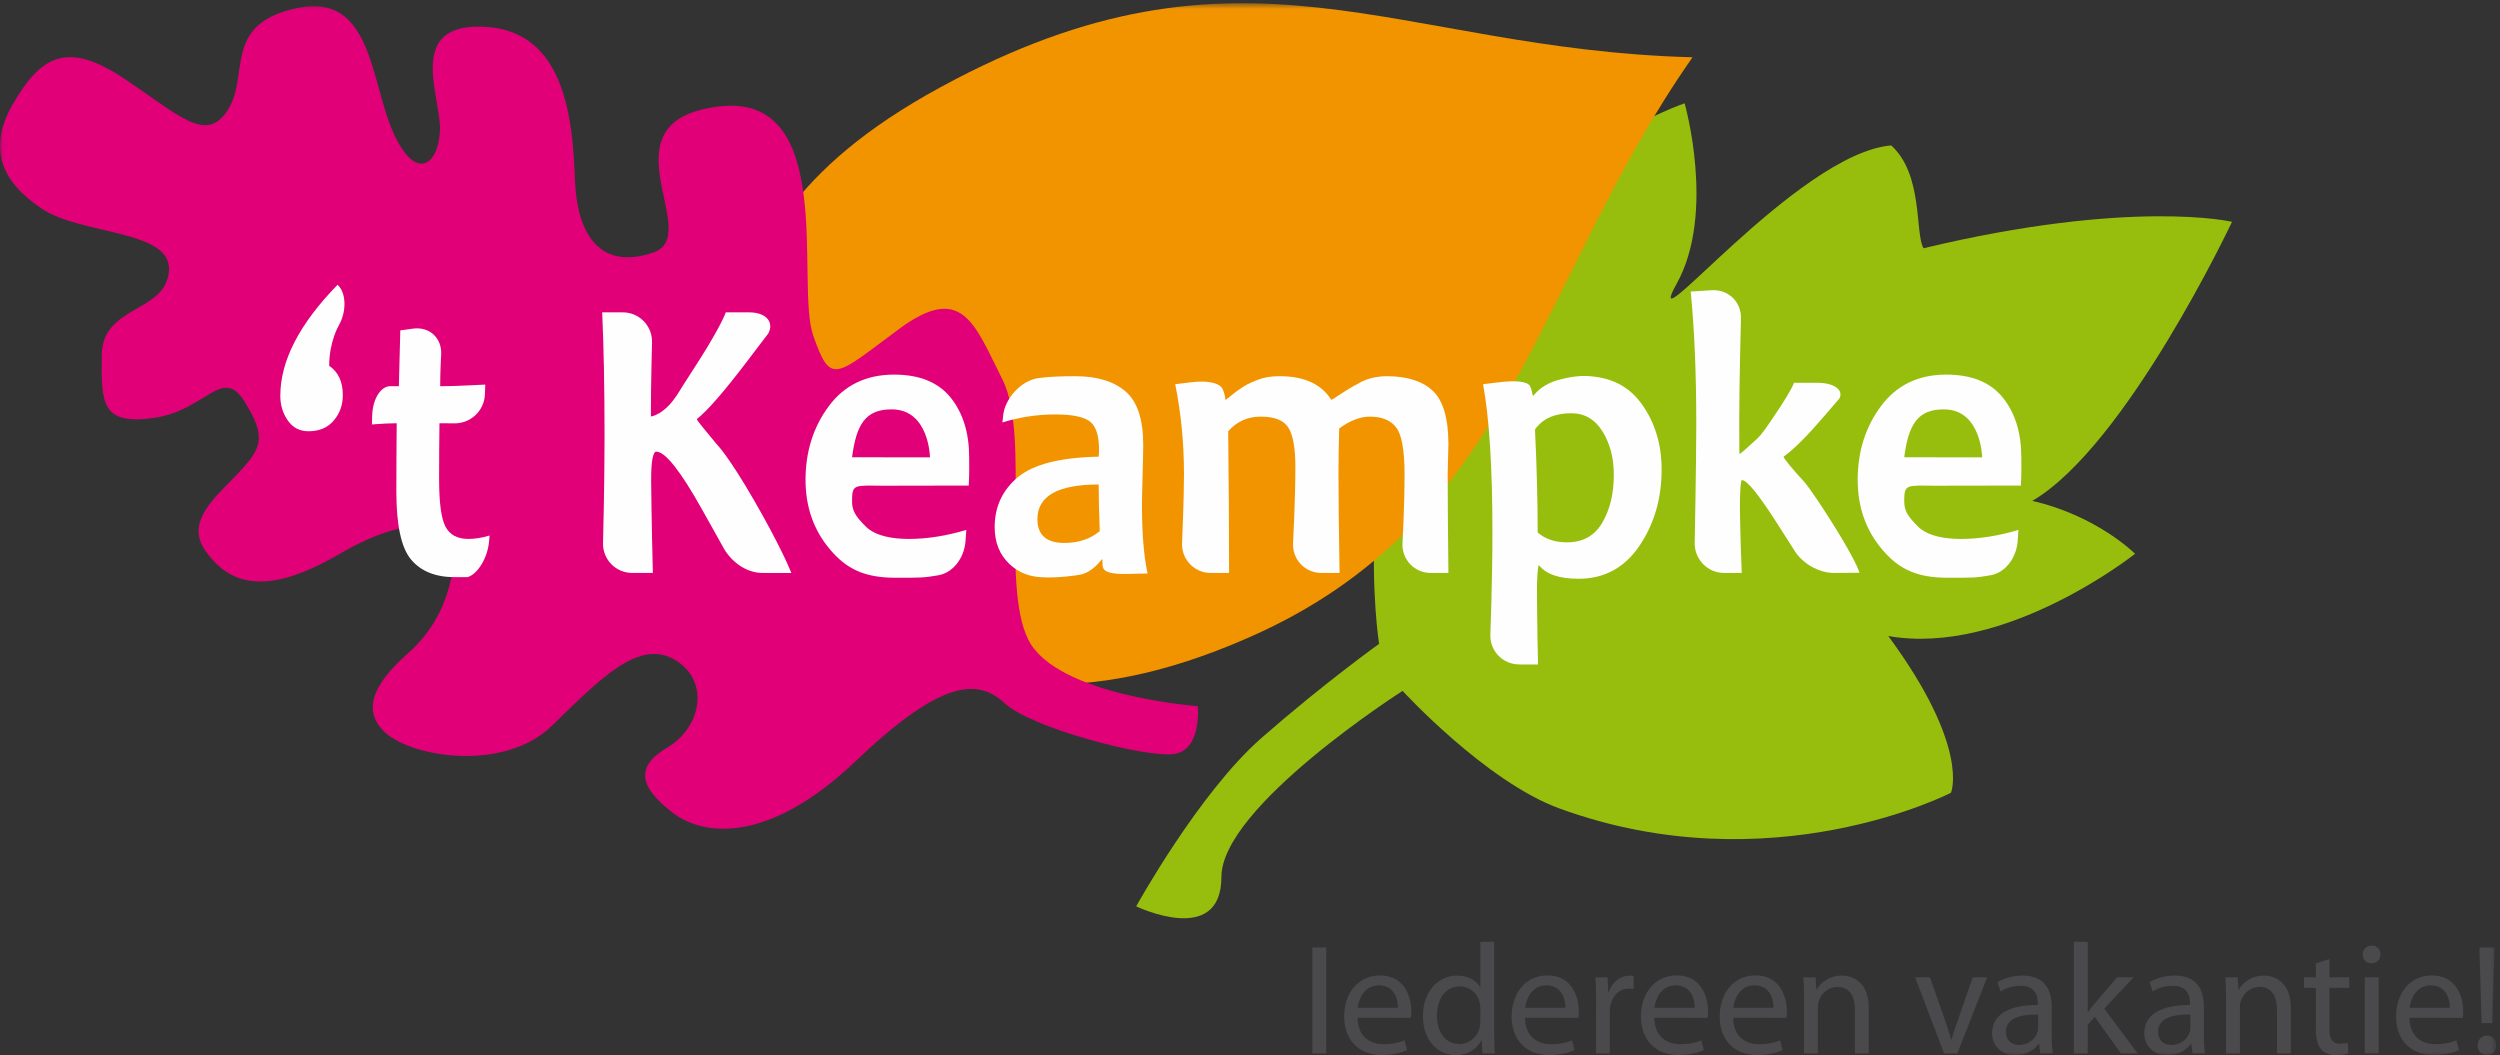
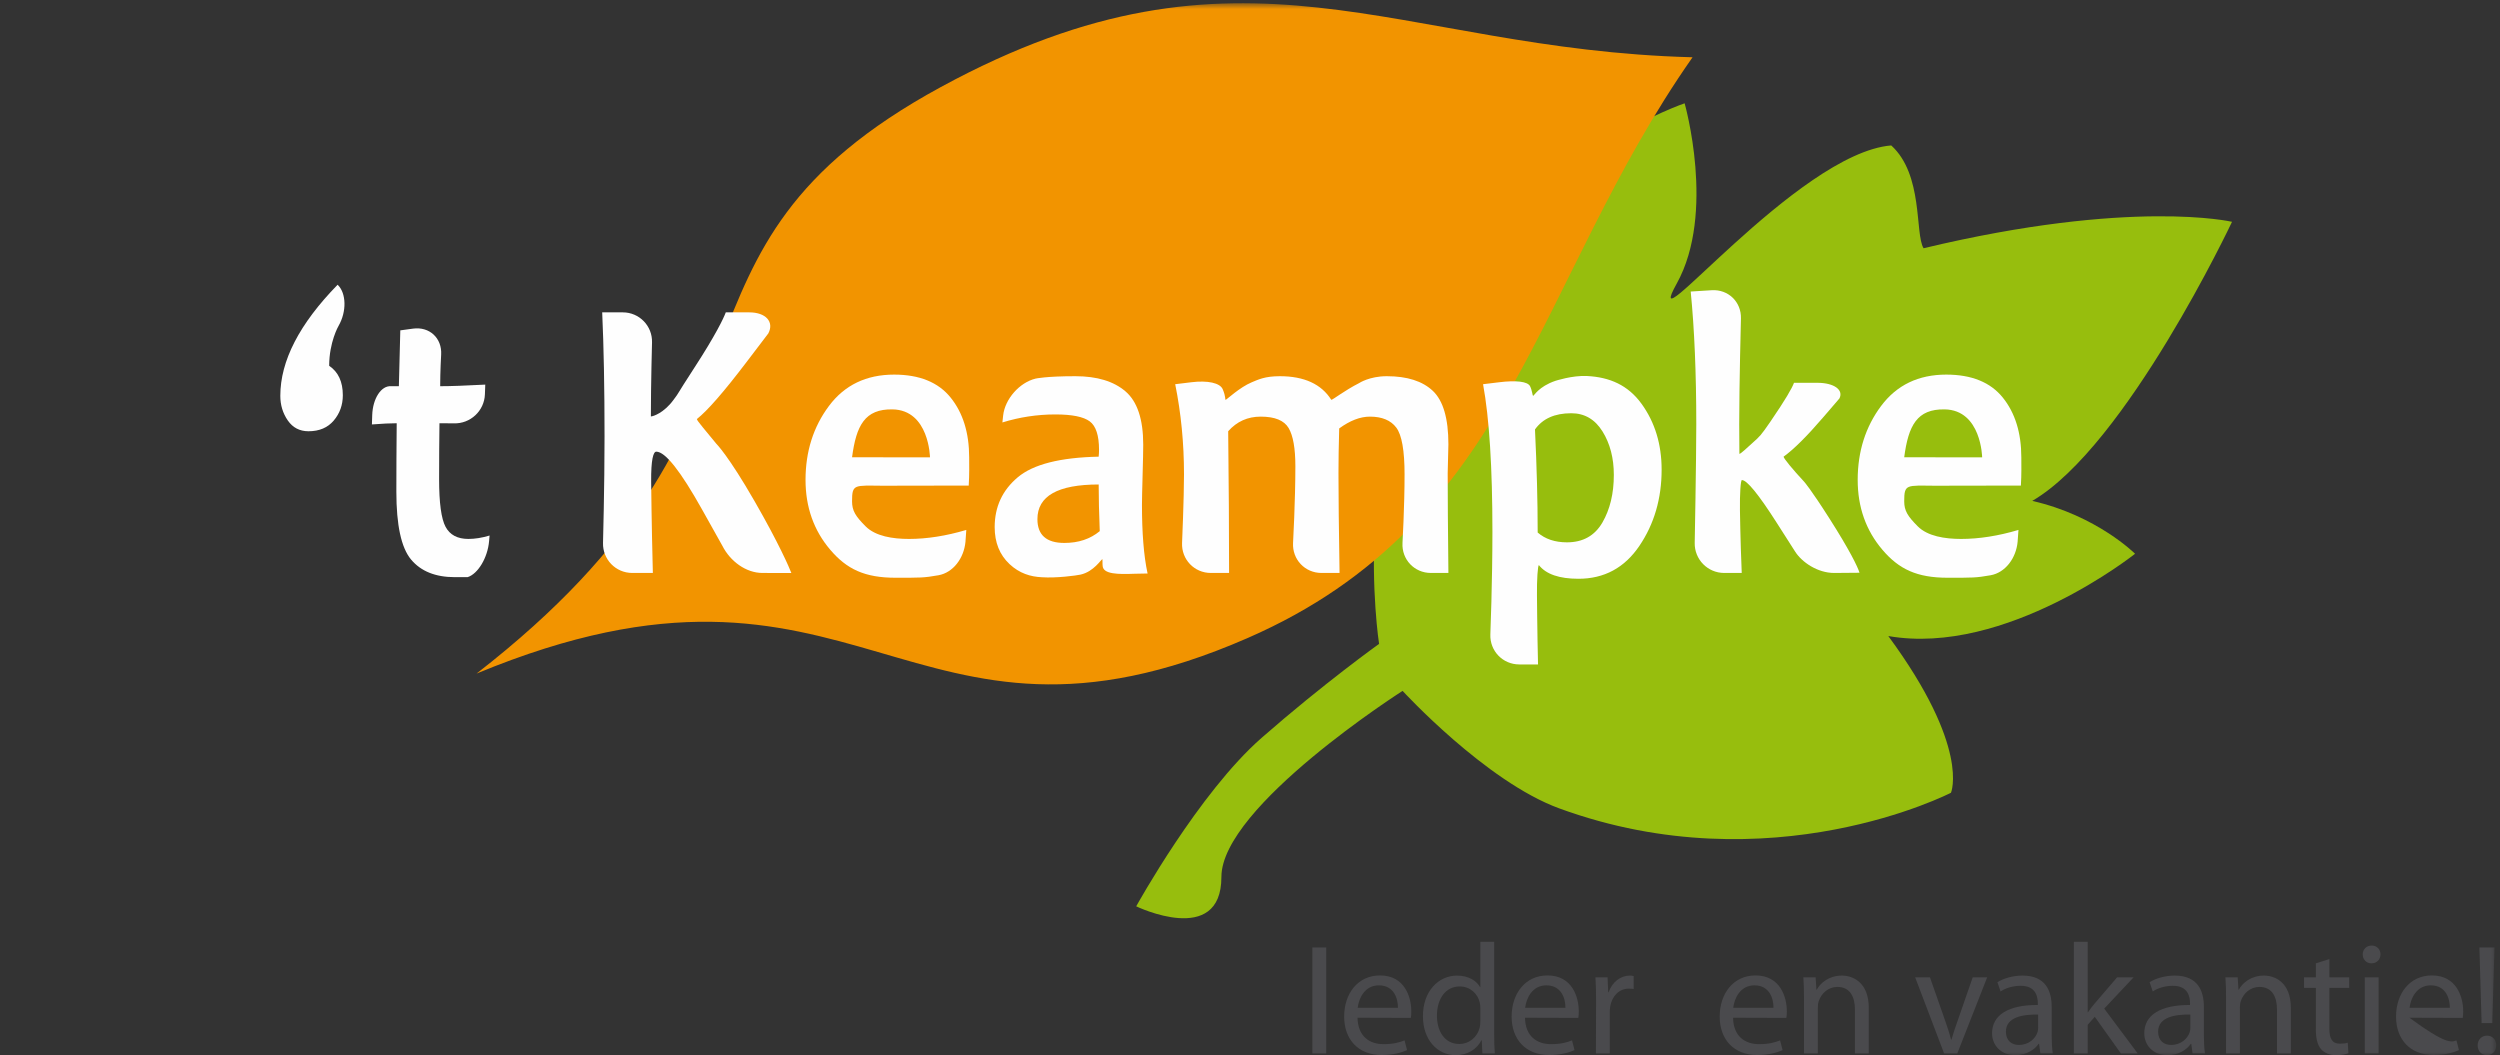
<svg xmlns="http://www.w3.org/2000/svg" xmlns:ns1="http://www.bohemiancoding.com/sketch/ns" xmlns:xlink="http://www.w3.org/1999/xlink" width="417px" height="176px" viewBox="0 0 417 176" version="1.1">
  <rect x="0" y="0" width="417" height="176" fill="#333333" stroke="none" />
  <title>Page 1</title>
  <desc>Created with Sketch.</desc>
  <defs>
    <path id="path-1" d="M0,0.539 L416.37,0.539 L416.37,176 L0,176 L0,0.539 Z" />
    <path id="path-3" d="M0,0.539 L416.37,0.539 L416.37,176 L0,176 L0,0.539 Z" />
    <path id="path-5" d="M0,0.539 L416.37,0.539 L416.37,176 L0,176 L0,0.539 Z" />
  </defs>
  <g id="Page-1" stroke="none" stroke-width="1" fill="none" fill-rule="evenodd" ns1:type="MSPage">
    <g ns1:type="MSLayerGroup">
      <path d="M218.906,175.712 L221.215,175.712 L221.215,158.033 L218.906,158.033 L218.906,175.712 Z" id="Fill-1" fill="#4A4A4D" ns1:type="MSShapeGroup" />
      <g id="Group-46">
        <path d="M233.176,168.106 C233.201,166.663 232.572,164.355 230.002,164.355 C227.641,164.355 226.645,166.505 226.461,168.106 L233.176,168.106 Z M226.435,169.757 C226.487,172.879 228.454,174.165 230.762,174.165 C232.415,174.165 233.438,173.876 234.278,173.536 L234.697,175.161 C233.884,175.529 232.467,175.975 230.447,175.975 C226.566,175.975 224.205,173.377 224.205,169.575 C224.205,165.719 226.487,162.702 230.186,162.702 C234.329,162.702 235.405,166.347 235.405,168.683 C235.405,169.155 235.379,169.522 235.326,169.785 L226.435,169.757 Z" id="Fill-2" fill="#4A4A4D" ns1:type="MSShapeGroup" />
        <path d="M246.92,168.184 C246.92,167.87 246.894,167.502 246.816,167.188 C246.475,165.745 245.215,164.538 243.484,164.538 C241.098,164.538 239.681,166.637 239.681,169.417 C239.681,172.014 240.966,174.138 243.432,174.138 C244.98,174.138 246.396,173.089 246.816,171.384 C246.894,171.07 246.92,170.755 246.92,170.388 L246.92,168.184 Z M249.229,157.089 L249.229,172.434 C249.229,173.562 249.255,174.847 249.333,175.712 L247.262,175.712 L247.156,173.509 L247.104,173.509 C246.396,174.925 244.874,176 242.802,176 C239.733,176 237.347,173.404 237.347,169.548 C237.32,165.299 239.97,162.729 243.038,162.729 C245.006,162.729 246.317,163.647 246.868,164.643 L246.92,164.643 L246.92,157.089 L249.229,157.089 Z" id="Fill-4" fill="#4A4A4D" ns1:type="MSShapeGroup" />
        <path d="M261.111,168.106 C261.136,166.663 260.507,164.355 257.937,164.355 C255.576,164.355 254.58,166.505 254.396,168.106 L261.111,168.106 Z M254.37,169.757 C254.422,172.879 256.389,174.165 258.697,174.165 C260.35,174.165 261.373,173.876 262.213,173.536 L262.632,175.161 C261.819,175.529 260.402,175.975 258.382,175.975 C254.501,175.975 252.14,173.377 252.14,169.575 C252.14,165.719 254.422,162.702 258.121,162.702 C262.264,162.702 263.34,166.347 263.34,168.683 C263.34,169.155 263.314,169.522 263.261,169.785 L254.37,169.757 Z" id="Fill-6" fill="#4A4A4D" ns1:type="MSShapeGroup" />
        <path d="M266.226,166.977 C266.226,165.482 266.2,164.197 266.121,163.017 L268.14,163.017 L268.246,165.508 L268.324,165.508 C268.901,163.804 270.318,162.728 271.865,162.728 C272.101,162.728 272.285,162.754 272.495,162.806 L272.495,164.958 C272.232,164.931 271.997,164.905 271.681,164.905 C270.055,164.905 268.901,166.137 268.586,167.843 C268.534,168.184 268.507,168.55 268.507,168.945 L268.507,175.712 L266.2,175.712 L266.226,166.977 Z" id="Fill-8" fill="#4A4A4D" ns1:type="MSShapeGroup" />
-         <path d="M282.676,168.106 C282.701,166.663 282.072,164.355 279.502,164.355 C277.141,164.355 276.145,166.505 275.961,168.106 L282.676,168.106 Z M275.935,169.757 C275.987,172.879 277.954,174.165 280.262,174.165 C281.915,174.165 282.938,173.876 283.778,173.536 L284.197,175.161 C283.384,175.529 281.967,175.975 279.947,175.975 C276.066,175.975 273.705,173.377 273.705,169.575 C273.705,165.719 275.987,162.702 279.686,162.702 C283.829,162.702 284.905,166.347 284.905,168.683 C284.905,169.155 284.879,169.522 284.826,169.785 L275.935,169.757 Z" id="Fill-10" fill="#4A4A4D" ns1:type="MSShapeGroup" />
        <path d="M295.816,168.106 C295.841,166.663 295.212,164.355 292.642,164.355 C290.281,164.355 289.285,166.505 289.101,168.106 L295.816,168.106 Z M289.075,169.757 C289.127,172.879 291.094,174.165 293.402,174.165 C295.055,174.165 296.078,173.876 296.918,173.536 L297.337,175.161 C296.524,175.529 295.107,175.975 293.087,175.975 C289.206,175.975 286.845,173.377 286.845,169.575 C286.845,165.719 289.127,162.702 292.826,162.702 C296.969,162.702 298.045,166.347 298.045,168.683 C298.045,169.155 298.019,169.522 297.966,169.785 L289.075,169.757 Z" id="Fill-12" fill="#4A4A4D" ns1:type="MSShapeGroup" />
        <path d="M300.905,166.453 C300.905,165.115 300.879,164.065 300.8,163.016 L302.845,163.016 L302.977,165.089 L303.029,165.089 C303.659,163.908 305.128,162.728 307.226,162.728 C308.983,162.728 311.712,163.777 311.712,168.132 L311.712,175.712 L309.403,175.712 L309.403,168.393 C309.403,166.348 308.642,164.616 306.466,164.616 C304.97,164.616 303.79,165.692 303.371,166.977 C303.265,167.265 303.213,167.685 303.213,168.053 L303.213,175.712 L300.905,175.712 L300.905,166.453 Z" id="Fill-14" fill="#4A4A4D" ns1:type="MSShapeGroup" />
        <path d="M321.915,163.017 L324.407,170.125 C324.826,171.306 325.168,172.355 325.43,173.404 L325.509,173.404 C325.797,172.355 326.164,171.306 326.584,170.125 L329.05,163.017 L331.463,163.017 L326.478,175.712 L324.275,175.712 L319.449,163.017 L321.915,163.017 Z" id="Fill-16" fill="#4A4A4D" ns1:type="MSShapeGroup" />
        <g id="Group-20">
          <mask id="mask-2" ns1:name="Clip 19" fill="white">
            <use xlink:href="#path-1" />
          </mask>
          <g id="Clip-19" />
          <path d="M339.963,169.233 C337.444,169.18 334.586,169.627 334.586,172.091 C334.586,173.613 335.582,174.295 336.736,174.295 C338.415,174.295 339.49,173.246 339.858,172.171 C339.937,171.934 339.963,171.672 339.963,171.436 L339.963,169.233 Z M342.219,172.669 C342.219,173.77 342.272,174.846 342.402,175.712 L340.33,175.712 L340.12,174.112 L340.041,174.112 C339.359,175.108 337.97,176 336.159,176 C333.589,176 332.277,174.19 332.277,172.354 C332.277,169.285 335.005,167.606 339.91,167.632 L339.91,167.371 C339.91,166.321 339.622,164.407 337.025,164.432 C335.818,164.432 334.586,164.774 333.693,165.377 L333.169,163.83 C334.219,163.173 335.766,162.728 337.366,162.728 C341.275,162.728 342.219,165.377 342.219,167.921 L342.219,172.669 Z" id="Fill-18" fill="#4A4A4D" ns1:type="MSShapeGroup" mask="url(#mask-2)" />
        </g>
        <path d="M348.226,168.84 L348.279,168.84 C348.593,168.394 349.013,167.817 349.38,167.398 L353.131,163.017 L355.885,163.017 L350.981,168.236 L356.568,175.712 L353.761,175.712 L349.407,169.601 L348.226,170.939 L348.226,175.712 L345.918,175.712 L345.918,157.089 L348.226,157.089 L348.226,168.84 Z" id="Fill-21" fill="#4A4A4D" ns1:type="MSShapeGroup" />
        <g id="Group-25">
          <mask id="mask-4" ns1:name="Clip 24" fill="white">
            <use xlink:href="#path-3" />
          </mask>
          <g id="Clip-24" />
          <path d="M365.35,169.233 C362.831,169.18 359.973,169.627 359.973,172.091 C359.973,173.613 360.969,174.295 362.123,174.295 C363.802,174.295 364.877,173.246 365.245,172.171 C365.324,171.934 365.35,171.672 365.35,171.436 L365.35,169.233 Z M367.606,172.669 C367.606,173.77 367.659,174.846 367.789,175.712 L365.717,175.712 L365.507,174.112 L365.428,174.112 C364.746,175.108 363.357,176 361.546,176 C358.976,176 357.664,174.19 357.664,172.354 C357.664,169.285 360.392,167.606 365.297,167.632 L365.297,167.371 C365.297,166.321 365.009,164.407 362.412,164.432 C361.205,164.432 359.973,164.774 359.08,165.377 L358.556,163.83 C359.606,163.173 361.153,162.728 362.753,162.728 C366.662,162.728 367.606,165.377 367.606,167.921 L367.606,172.669 Z" id="Fill-23" fill="#4A4A4D" ns1:type="MSShapeGroup" mask="url(#mask-4)" />
        </g>
        <path d="M371.305,166.453 C371.305,165.115 371.279,164.065 371.2,163.016 L373.245,163.016 L373.377,165.089 L373.429,165.089 C374.059,163.908 375.528,162.728 377.626,162.728 C379.383,162.728 382.112,163.777 382.112,168.132 L382.112,175.712 L379.803,175.712 L379.803,168.393 C379.803,166.348 379.042,164.616 376.866,164.616 C375.37,164.616 374.19,165.692 373.771,166.977 C373.665,167.265 373.613,167.685 373.613,168.053 L373.613,175.712 L371.305,175.712 L371.305,166.453 Z" id="Fill-26" fill="#4A4A4D" ns1:type="MSShapeGroup" />
        <path d="M388.54,159.974 L388.54,163.017 L391.845,163.017 L391.845,164.775 L388.54,164.775 L388.54,171.62 C388.54,173.195 388.985,174.086 390.271,174.086 C390.9,174.086 391.268,174.034 391.608,173.929 L391.714,175.686 C391.268,175.843 390.56,176 389.668,176 C388.593,176 387.727,175.633 387.176,175.031 C386.547,174.322 386.284,173.195 386.284,171.7 L386.284,164.775 L384.316,164.775 L384.316,163.017 L386.284,163.017 L386.284,160.683 L388.54,159.974 Z" id="Fill-28" fill="#4A4A4D" ns1:type="MSShapeGroup" />
        <mask id="mask-6" ns1:name="Clip 31" fill="white">
          <use xlink:href="#path-5" />
        </mask>
        <g id="Clip-31" />
        <path d="M394.441,163.017 L396.749,163.017 L396.749,175.712 L394.441,175.712 L394.441,163.017 Z M395.543,160.683 C394.677,160.683 394.101,160 394.101,159.188 C394.101,158.374 394.703,157.718 395.596,157.718 C396.487,157.718 397.064,158.374 397.064,159.188 C397.064,160 396.487,160.683 395.569,160.683 L395.543,160.683 Z" id="Fill-30" fill="#4A4A4D" ns1:type="MSShapeGroup" mask="url(#mask-6)" />
-         <path d="M408.632,168.106 C408.657,166.663 408.028,164.355 405.458,164.355 C403.097,164.355 402.101,166.505 401.917,168.106 L408.632,168.106 Z M401.891,169.757 C401.943,172.879 403.91,174.165 406.219,174.165 C407.871,174.165 408.894,173.876 409.734,173.536 L410.153,175.161 C409.34,175.529 407.923,175.975 405.903,175.975 C402.022,175.975 399.661,173.377 399.661,169.575 C399.661,165.719 401.943,162.702 405.642,162.702 C409.785,162.702 410.861,166.347 410.861,168.683 C410.861,169.155 410.835,169.522 410.782,169.785 L401.891,169.757 Z" id="Fill-32" fill="#4A4A4D" ns1:type="MSShapeGroup" mask="url(#mask-6)" />
+         <path d="M408.632,168.106 C408.657,166.663 408.028,164.355 405.458,164.355 C403.097,164.355 402.101,166.505 401.917,168.106 L408.632,168.106 Z M401.891,169.757 C407.871,174.165 408.894,173.876 409.734,173.536 L410.153,175.161 C409.34,175.529 407.923,175.975 405.903,175.975 C402.022,175.975 399.661,173.377 399.661,169.575 C399.661,165.719 401.943,162.702 405.642,162.702 C409.785,162.702 410.861,166.347 410.861,168.683 C410.861,169.155 410.835,169.522 410.782,169.785 L401.891,169.757 Z" id="Fill-32" fill="#4A4A4D" ns1:type="MSShapeGroup" mask="url(#mask-6)" />
        <path d="M413.931,170.649 L413.564,158.033 L416.081,158.033 L415.714,170.649 L413.931,170.649 Z M414.796,176 C413.905,176 413.275,175.292 413.275,174.374 C413.275,173.429 413.931,172.748 414.823,172.748 C415.767,172.748 416.37,173.429 416.37,174.374 C416.37,175.292 415.767,176 414.823,176 L414.796,176 Z" id="Fill-33" fill="#4A4A4D" ns1:type="MSShapeGroup" mask="url(#mask-6)" />
        <path d="M189.519,151.175 C189.519,151.175 199.978,132.224 210.429,123.08 C220.882,113.932 230.031,107.399 230.031,107.399 C230.031,107.399 224.476,71.79 241.463,48.269 C258.449,24.747 280.995,17.232 280.995,17.232 C280.995,17.232 286.216,35.528 279.685,47.288 C273.156,59.05 299.776,25.562 315.457,24.258 C320.849,29.157 319.377,38.957 320.849,41.408 C355.642,33.077 372.301,36.998 372.301,36.998 C372.301,36.998 354.661,74.405 338.979,83.55 C349.76,86.001 356.13,92.369 356.13,92.369 C356.13,92.369 334.57,109.524 314.967,106.092 C328.688,124.712 325.423,132.231 325.423,132.231 C325.423,132.231 295.366,147.744 260.084,134.838 C247.815,130.353 233.952,115.239 233.952,115.239 C233.952,115.239 203.73,134.513 203.73,146.275 C203.73,158.036 189.519,151.175 189.519,151.175" id="Fill-34" fill="#97BE0D" ns1:type="MSShapeGroup" mask="url(#mask-6)" />
        <path d="M208.106,106.424 C151.083,131.316 143.564,85.777 79.486,112.354 C135.224,69.1 106.215,42.119 156.907,14.532 C207.363,-12.919 232.439,8.258 282.317,9.553 C255.84,47.359 252.567,87.018 208.106,106.424" id="Fill-35" fill="#F29400" ns1:type="MSShapeGroup" mask="url(#mask-6)" />
-         <path d="M199.793,117.788 C199.793,117.788 176.236,116.092 171.521,106.701 C166.807,97.311 171.946,72.746 167.234,63.357 C162.522,53.971 160.511,47.084 149.939,54.892 C139.367,62.698 138.565,64.47 135.62,55.884 C132.681,47.291 139.706,15.262 119.792,17.771 C99.872,20.286 117.57,39.176 108.984,42.118 C100.399,45.061 96.266,39.567 95.9,30.008 C95.533,20.451 94.506,5.262 80.991,4.478 C67.474,3.7 73.606,16.081 73.391,21.742 C73.179,27.406 69.381,30.599 65.572,22.046 C61.761,13.493 62.06,-1.312 49.543,1.35 C37.032,4.006 41.707,12.526 38.015,18.327 C34.332,24.125 29.78,19.08 20.407,12.916 C11.031,6.753 6.791,9.527 2.299,17.097 C-2.195,24.668 0.196,30.234 6.895,34.76 C13.595,39.284 28.783,38.26 28.184,45.244 C27.585,52.23 17.092,50.897 16.976,59.169 C16.863,67.438 16.993,70.913 25.647,69.708 C34.304,68.501 37.058,60.996 40.769,66.947 C44.481,72.895 43.679,74.665 39.92,78.725 C36.163,82.786 30.671,86.916 34.347,91.992 C38.02,97.072 43.79,99.896 56.551,92.439 C69.311,84.986 76.364,87.324 75.729,93.441 C75.1,99.553 72.693,104.868 68.064,108.963 C63.437,113.056 59.717,117.988 64.227,122.163 C68.738,126.336 84.057,128.793 92.026,121.088 C99.996,113.385 106.679,106.162 112.927,110.273 C118.46,113.912 116.838,121.434 111.31,124.691 C105.782,127.951 106.787,131.393 112.166,135.536 C117.543,139.679 128.458,140.561 142.724,126.956 C156.986,113.355 163.071,113.114 167.582,117.291 C172.095,121.468 190.993,126.392 195.757,125.773 C200.518,125.154 199.793,117.788 199.793,117.788" id="Fill-36" fill="#E20079" ns1:type="MSShapeGroup" mask="url(#mask-6)" />
        <path d="M56.315,47.493 C57.782,48.889 57.847,51.985 56.462,54.373 C56.462,54.373 54.907,57.054 54.907,61.015 C56.423,62.039 57.184,63.675 57.184,65.923 C57.184,67.548 56.678,68.955 55.67,70.147 C54.661,71.338 53.258,71.933 51.461,71.933 C49.983,71.933 48.83,71.331 48.001,70.13 C47.17,68.928 46.757,67.558 46.757,66.023 C46.757,60.192 49.943,54.015 56.315,47.493" id="Fill-37" fill="#FEFEFE" ns1:type="MSShapeGroup" mask="url(#mask-6)" />
        <path d="M81.661,89.326 L81.58,90.268 C81.345,93.019 79.732,95.72 77.996,96.27 L75.879,96.27 C72.643,96.27 70.206,95.292 68.569,93.333 C66.93,91.375 66.112,87.602 66.112,82.015 C66.112,78.654 66.131,74.848 66.171,70.596 C65.153,70.596 63.775,70.663 62.036,70.797 L62.086,69.237 C62.175,66.478 63.581,64.31 65.212,64.419 L66.531,64.419 C66.551,63.24 66.63,60.137 66.77,55.104 L68.898,54.815 C71.633,54.443 73.742,56.393 73.585,59.149 C73.585,59.149 73.422,61.995 73.422,64.419 C75.099,64.419 77.606,64.331 80.942,64.153 L80.883,65.781 C80.784,68.539 78.445,70.714 75.686,70.614 C75.686,70.614 75.199,70.596 73.302,70.596 C73.262,73.558 73.243,76.662 73.243,79.911 C73.243,83.874 73.601,86.528 74.321,87.874 C75.04,89.221 76.308,89.895 78.126,89.895 C79.224,89.895 80.403,89.705 81.661,89.326" id="Fill-38" fill="#FEFEFE" ns1:type="MSShapeGroup" mask="url(#mask-6)" />
        <path d="M131.998,95.576 L127.187,95.57 C124.427,95.57 121.79,93.619 120.481,91.019 L117.105,84.986 C113.51,78.554 110.964,75.337 109.465,75.337 C108.971,75.337 108.581,76.659 108.613,80.356 C108.613,80.356 108.676,87.156 108.896,95.57 L105.466,95.57 C102.706,95.57 100.508,93.312 100.583,90.553 C100.583,90.553 100.837,81.27 100.837,72.833 C100.837,64.732 100.706,57.821 100.447,52.101 L103.877,52.101 C106.638,52.101 108.834,54.359 108.758,57.118 C108.758,57.118 108.566,64.053 108.566,69.462 C108.929,69.462 110.712,68.903 112.322,66.724 C113.54,65.076 112.322,66.724 115.877,61.248 C119.333,55.93 120.706,53.076 121.06,52.101 L124.97,52.101 C127.73,52.101 129.166,53.678 128.161,55.606 L124.506,60.413 C120.731,65.377 117.975,68.538 116.237,69.896 C116.237,70.172 117.706,71.827 119.498,74.035 C119.498,74.035 121.479,75.972 125.854,83.584 C129.929,90.663 131.665,94.701 131.998,95.576" id="Fill-39" fill="#FEFEFE" ns1:type="MSShapeGroup" mask="url(#mask-6)" />
        <path d="M155.123,76.284 C155.123,76.284 154.997,68.394 148.873,68.284 C144.248,68.201 142.822,70.976 142.123,76.273 L155.123,76.284 Z M161.658,76.305 C161.658,77.442 161.702,79.169 161.582,80.993 L147.201,81.019 C142.498,80.993 142.123,80.701 142.123,83.618 C142.123,85.201 142.714,86.116 144.373,87.784 C146.031,89.455 148.924,89.895 151.621,89.895 C154.617,89.895 157.803,89.393 161.178,88.392 L161.04,90.368 C160.786,93.117 158.984,95.513 156.54,95.951 C154.095,96.389 153.448,96.368 149.373,96.368 C144.22,96.368 141.229,94.926 138.483,91.697 C135.736,88.47 134.363,84.587 134.363,80.046 C134.363,75.305 135.667,71.193 138.273,67.708 C140.879,64.226 144.5,62.484 149.134,62.484 C153.368,62.484 156.515,63.764 158.572,66.323 C160.629,68.882 161.658,72.211 161.658,76.305 L161.658,76.305 Z" id="Fill-40" fill="#FEFEFE" ns1:type="MSShapeGroup" mask="url(#mask-6)" />
        <path d="M330.623,76.284 C330.623,76.284 330.496,68.394 324.373,68.284 C319.748,68.201 318.322,70.976 317.622,76.273 L330.623,76.284 Z M337.157,76.305 C337.157,77.442 337.201,79.169 337.082,80.993 L322.701,81.019 C317.998,80.993 317.623,80.701 317.623,83.618 C317.623,85.201 318.213,86.116 319.872,87.784 C321.53,89.455 324.424,89.895 327.121,89.895 C330.116,89.895 333.303,89.393 336.678,88.392 L336.54,90.368 C336.285,93.117 334.483,95.513 332.039,95.951 C329.595,96.389 328.947,96.368 324.873,96.368 C319.719,96.368 316.728,94.926 313.982,91.697 C311.235,88.47 309.863,84.587 309.863,80.046 C309.863,75.305 311.166,71.193 313.772,67.708 C316.379,64.226 320,62.484 324.634,62.484 C328.867,62.484 332.014,63.764 334.072,66.323 C336.129,68.882 337.157,72.211 337.157,76.305 L337.157,76.305 Z" id="Fill-41" fill="#FEFEFE" ns1:type="MSShapeGroup" mask="url(#mask-6)" />
        <path d="M183.439,88.593 C183.319,85.588 183.259,82.994 183.259,80.813 C176.448,80.813 173.042,82.738 173.042,86.589 C173.042,89.238 174.541,90.562 177.536,90.562 C179.893,90.562 181.861,89.905 183.439,88.593 M191.416,95.66 L189.249,95.702 C186.49,95.806 183.944,95.799 183.916,94.327 C183.916,94.327 183.888,94.023 183.888,93.267 C183.674,93.267 182.477,95.346 180.227,95.846 C179.509,96.006 176.166,96.452 173.789,96.284 C171.874,96.202 170.032,95.631 168.384,94.085 C166.736,92.537 165.912,90.485 165.912,87.924 C165.912,84.542 167.195,81.77 169.762,79.612 C172.328,77.452 176.827,76.305 183.259,76.173 C183.299,75.771 183.319,75.394 183.319,75.036 C183.319,72.633 182.8,71.047 181.762,70.28 C180.722,69.511 178.815,69.128 176.039,69.128 C173.022,69.128 170.077,69.574 167.2,70.463 L167.324,69.311 C167.618,66.566 170.055,63.794 172.74,63.151 C172.74,63.151 174.411,62.751 179.364,62.751 C182.98,62.751 185.771,63.596 187.738,65.287 C189.705,66.98 190.69,69.941 190.69,74.168 C190.69,75.104 190.654,76.807 190.585,79.278 C190.515,81.747 190.48,83.395 190.48,84.218 C190.48,88.826 190.776,92.722 191.416,95.66" id="Fill-42" fill="#FEFEFE" ns1:type="MSShapeGroup" mask="url(#mask-6)" />
        <path d="M241.593,95.57 L238.672,95.57 C235.911,95.57 233.781,93.315 233.937,90.559 C233.937,90.559 234.282,84.464 234.282,79.143 C234.282,75.159 233.822,72.555 232.905,71.331 C231.986,70.107 230.518,69.494 228.5,69.494 C226.883,69.494 225.175,70.152 223.378,71.464 C223.299,74.248 223.257,76.739 223.257,78.944 C223.257,82.66 223.318,88.204 223.437,95.57 L220.426,95.57 C217.665,95.57 215.531,93.314 215.682,90.558 C215.682,90.558 216.068,83.54 216.068,77.775 C216.068,74.793 215.692,72.667 214.944,71.398 C214.195,70.129 212.641,69.494 210.283,69.494 C208.108,69.494 206.299,70.307 204.862,71.932 C204.961,80.746 205.011,88.626 205.011,95.57 L201.971,95.57 C199.21,95.57 197.05,93.314 197.169,90.556 C197.169,90.556 197.491,83.15 197.491,79.143 C197.491,73.935 197.002,68.917 196.023,64.086 L198.71,63.758 C201.45,63.425 203.498,63.868 203.947,64.921 C204.502,66.223 204.311,66.69 204.443,66.69 C204.574,66.69 206.789,64.596 208.768,63.775 C209.893,63.309 210.977,62.753 213.46,62.751 C217.535,62.747 220.401,64.065 222.059,66.69 C222.322,66.69 224.227,65.159 226.708,63.897 C226.708,63.897 228.42,62.751 231.317,62.751 C234.713,62.751 237.274,63.569 239.003,65.204 C240.729,66.84 241.593,69.807 241.593,74.103 C241.593,74.526 241.572,75.332 241.534,76.523 C241.492,77.713 241.474,78.521 241.474,78.944 C241.474,82.66 241.514,88.204 241.593,95.57" id="Fill-43" fill="#FEFEFE" ns1:type="MSShapeGroup" mask="url(#mask-6)" />
        <path d="M269.187,79.211 C269.187,76.406 268.558,73.992 267.3,71.966 C266.041,69.941 264.303,68.928 262.087,68.928 C259.332,68.928 257.312,69.828 256.036,71.632 C256.334,77.886 256.485,83.618 256.485,88.827 C257.743,89.918 259.37,90.462 261.368,90.462 C264.024,90.462 265.991,89.366 267.271,87.173 C268.546,84.981 269.187,82.327 269.187,79.211 M277.159,78.343 C277.159,83.172 275.918,87.412 273.442,91.063 C270.964,94.715 267.579,96.539 263.286,96.539 C260.087,96.539 257.892,95.781 256.693,94.269 C256.497,94.269 256.332,96.785 256.366,99.287 C256.366,99.287 256.406,105.242 256.543,110.828 L253.416,110.828 C250.655,110.828 248.484,108.572 248.591,105.814 C248.591,105.814 248.935,97.073 248.935,88.727 C248.935,77.954 248.415,69.74 247.375,64.086 L250.064,63.759 C252.804,63.425 254.788,63.606 255.208,64.409 C255.577,65.117 255.603,66.023 255.734,66.023 C255.868,66.023 256.664,64.472 259.414,63.534 C259.414,63.534 262.226,62.597 264.695,62.718 C268.524,62.907 271.565,64.259 273.8,67.342 C276.038,70.425 277.159,74.092 277.159,78.343" id="Fill-44" fill="#FEFEFE" ns1:type="MSShapeGroup" mask="url(#mask-6)" />
        <path d="M310.165,95.534 L305.936,95.57 C303.176,95.57 300.539,93.784 299.398,91.96 L296.362,87.206 C293.326,82.454 291.389,80.078 290.551,80.078 C290.337,80.078 290.188,82.337 290.223,85.097 C290.223,85.097 290.28,89.805 290.521,95.57 L287.601,95.57 C284.84,95.57 282.625,93.312 282.678,90.552 C282.678,90.552 282.94,76.908 282.94,70.763 C282.94,62.262 282.629,54.883 282.01,48.629 L285.512,48.409 C288.268,48.236 290.462,50.352 290.39,53.112 C290.39,53.112 290.101,64.108 290.101,70.763 C290.101,71.609 290.109,73.257 290.13,75.706 C290.361,75.706 291.472,74.638 292.332,73.867 C293.541,72.784 293.707,72.659 295.314,70.312 C297.826,66.645 298.915,64.742 299.239,63.852 L303.147,63.852 C305.908,63.852 307.557,65.03 306.81,66.469 L304.092,69.629 C301.377,72.788 299.179,74.971 297.5,76.173 C297.5,76.449 299.041,78.325 300.925,80.343 C300.925,80.343 301.92,81.409 305.186,86.539 C308.452,91.669 309.873,94.534 310.165,95.534" id="Fill-45" fill="#FEFEFE" ns1:type="MSShapeGroup" mask="url(#mask-6)" />
      </g>
    </g>
  </g>
</svg>